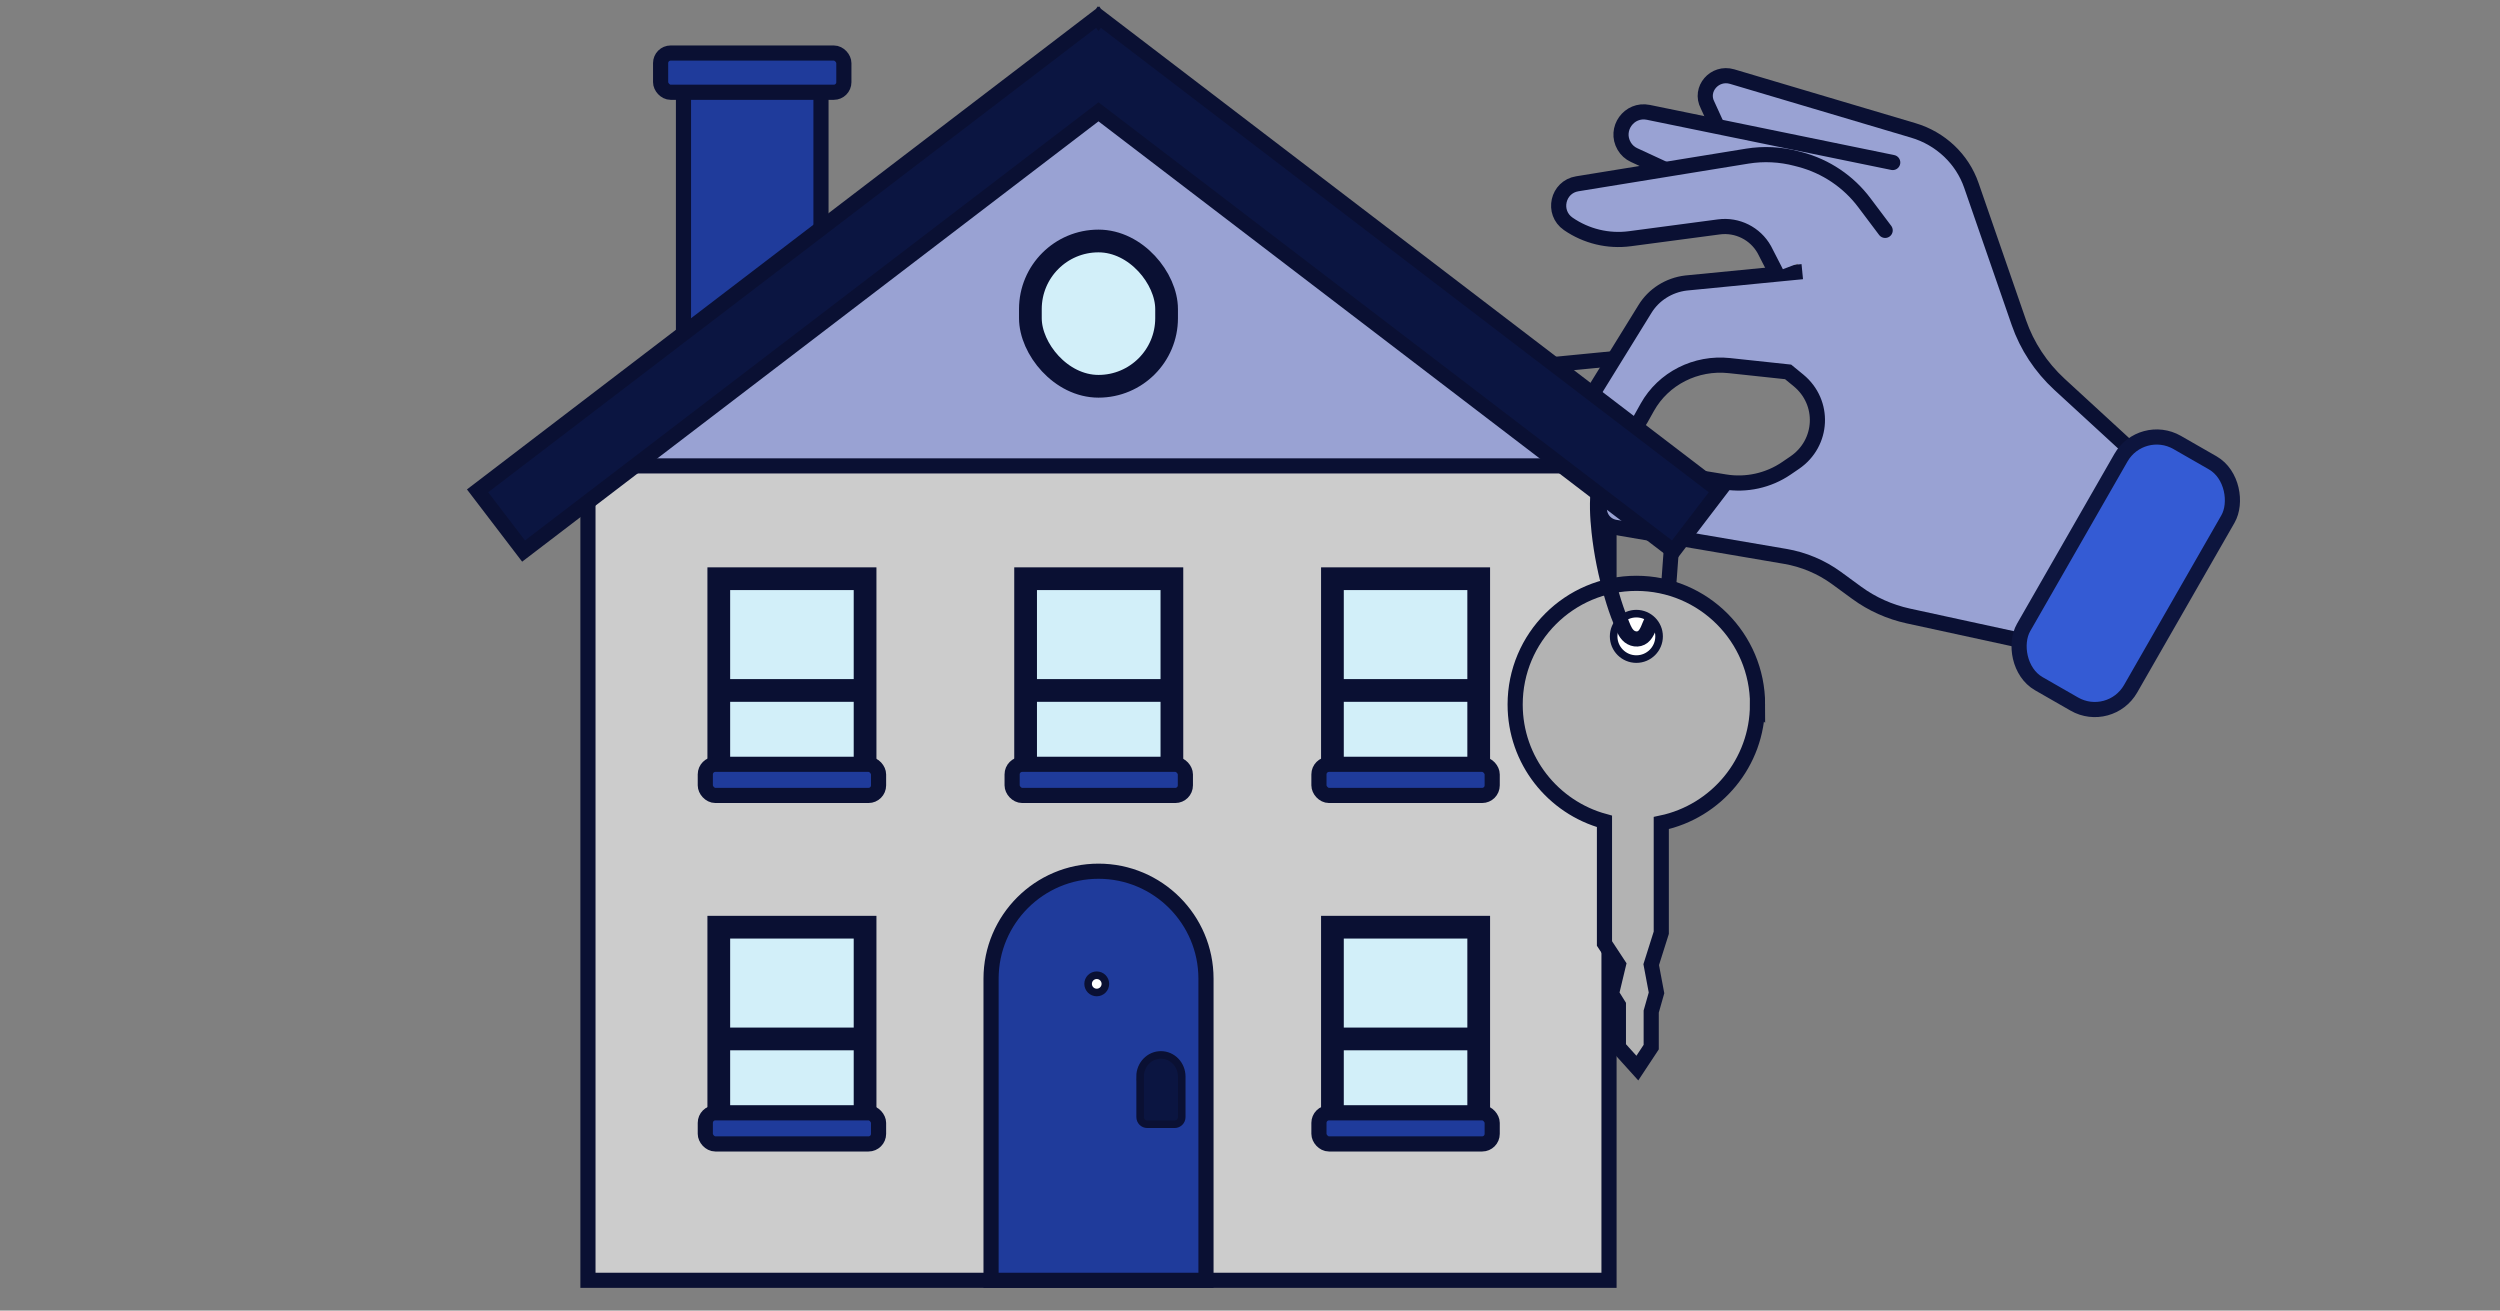
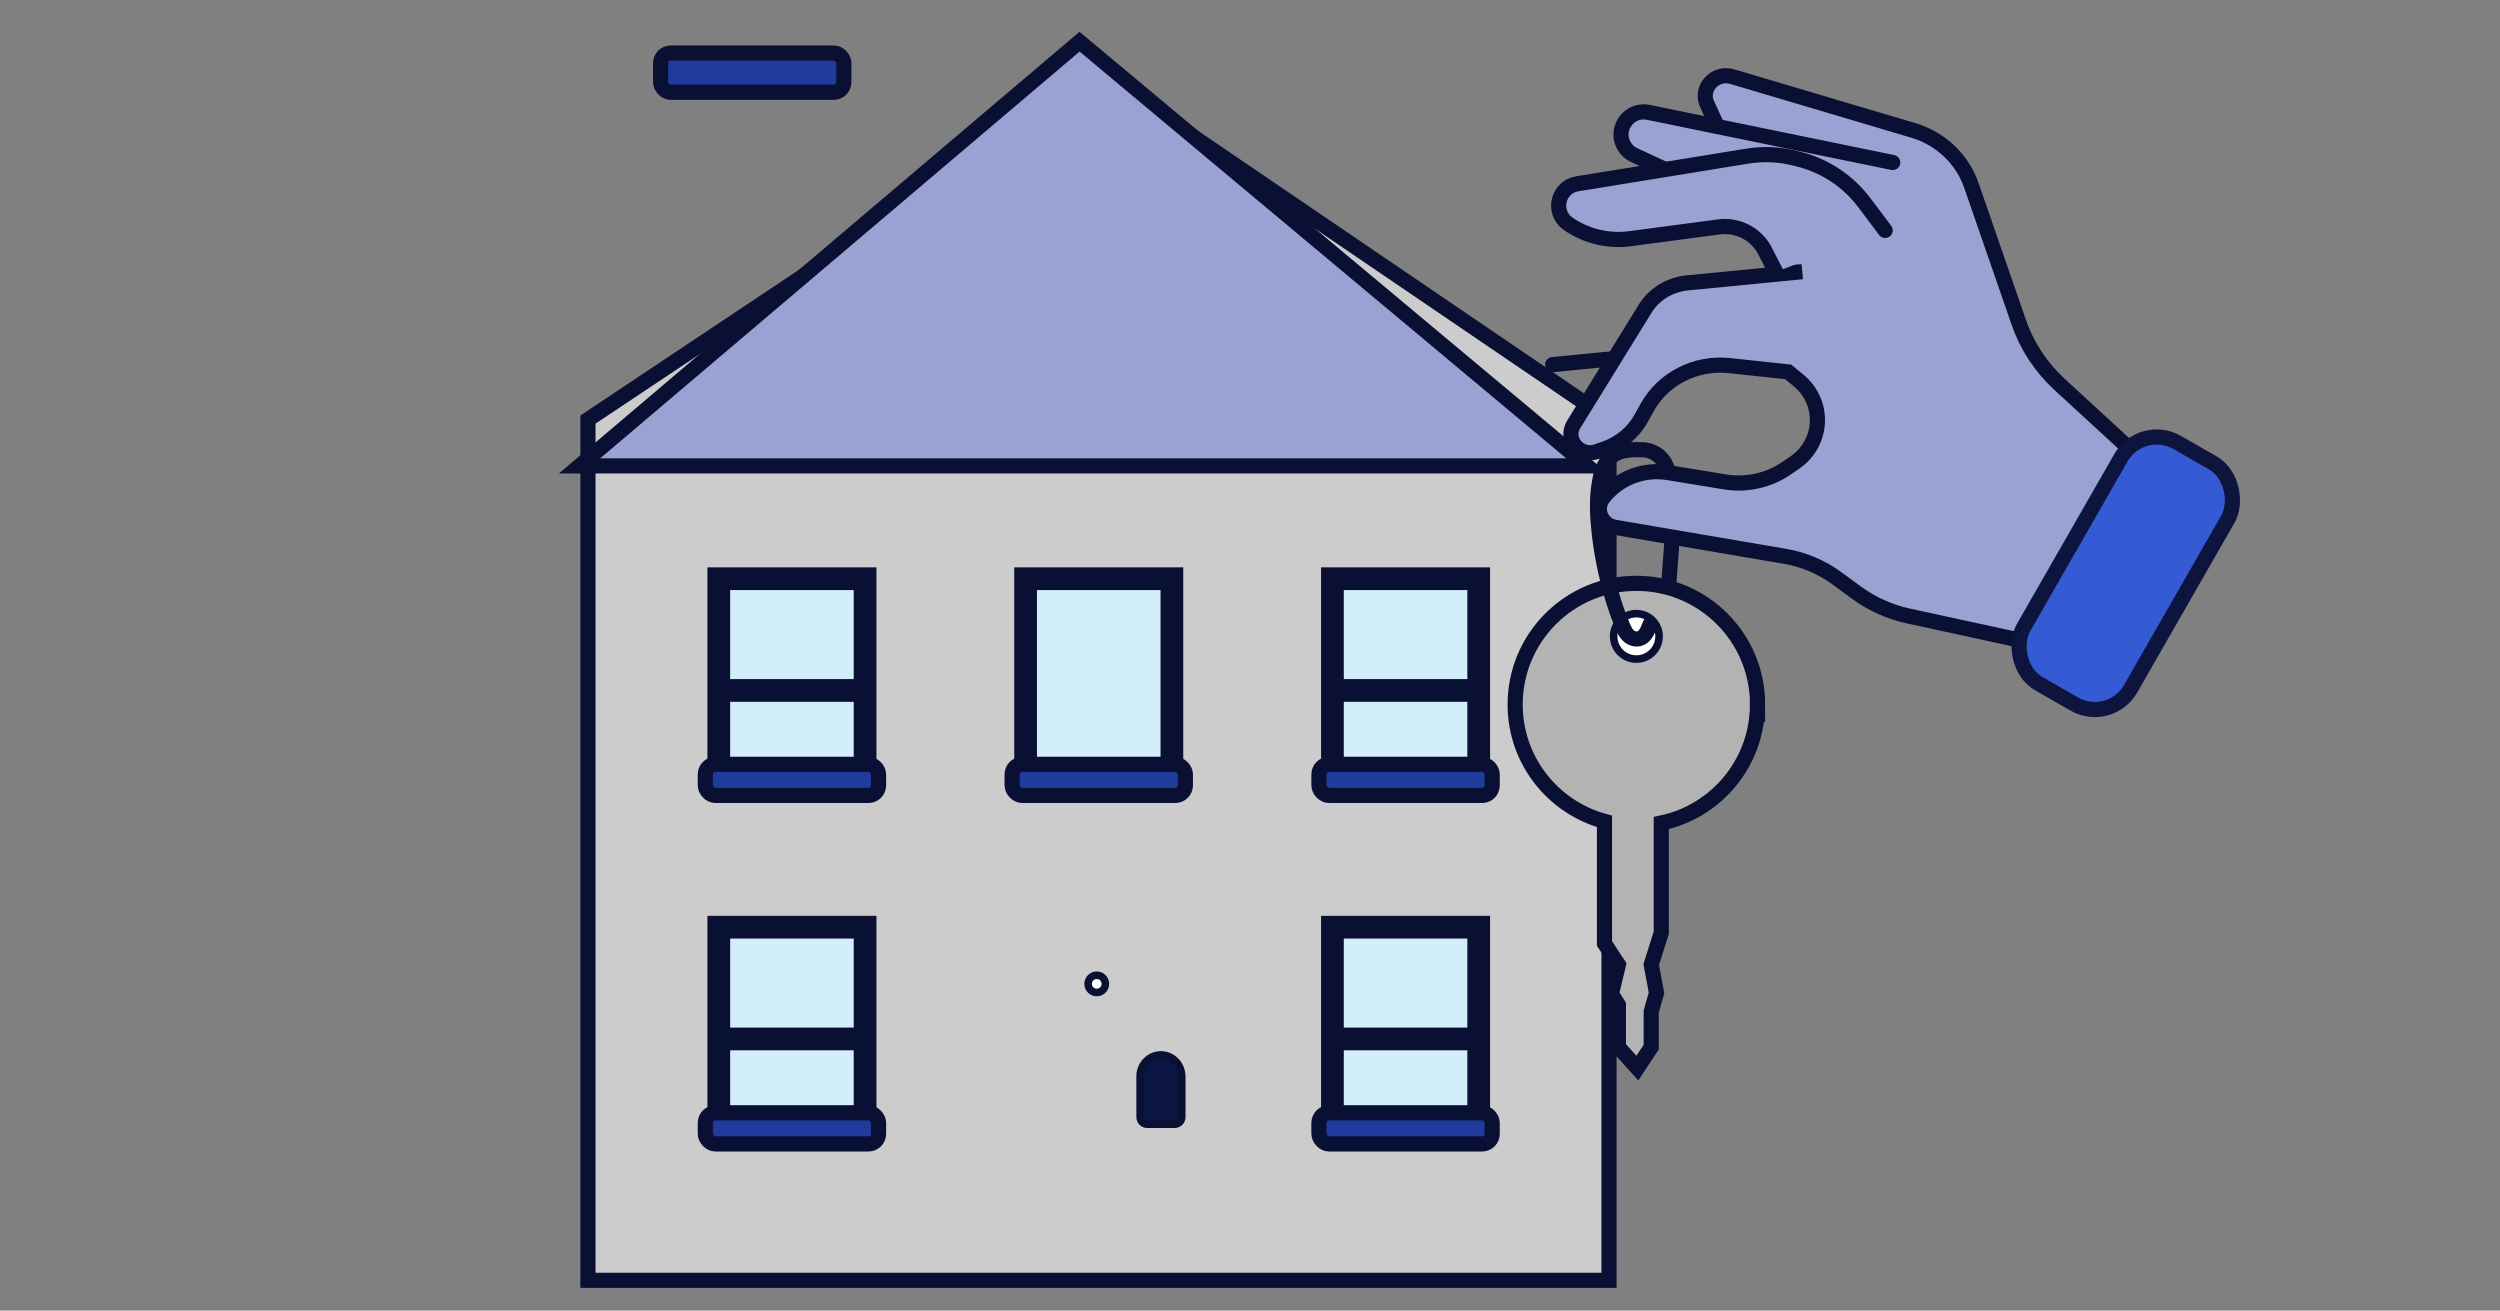
<svg xmlns="http://www.w3.org/2000/svg" id="Layer_1" viewBox="0 0 330 173">
  <rect x="0" y="0" width="330" height="173" fill="#808080" stroke="none" />
  <defs>
    <style>.cls-1,.cls-2,.cls-3,.cls-4,.cls-5,.cls-6,.cls-7,.cls-8,.cls-9,.cls-10,.cls-11{stroke-miterlimit:10;}.cls-1,.cls-2,.cls-3,.cls-4,.cls-5,.cls-6,.cls-7,.cls-10{stroke-width:2px;}.cls-1,.cls-2,.cls-3,.cls-5,.cls-6,.cls-7,.cls-8,.cls-9,.cls-10,.cls-11{stroke:#0a1033;}.cls-1,.cls-7{fill:#99a2d3;}.cls-2{fill:#1f3b9b;}.cls-3,.cls-9{fill:#0b1541;}.cls-4{fill:#345bd4;stroke:#0d153e;}.cls-5{fill:#b3b3b3;}.cls-6{fill:#ccc;}.cls-7{stroke-linecap:round;}.cls-8{fill:#fff;}.cls-10{fill:none;}.cls-11{fill:#d2eff9;stroke-width:3px;}</style>
  </defs>
  <polygon class="cls-6" points="212.39 169 77.61 169 77.61 55.38 145.68 10 212.39 55.38 212.39 169" />
  <g>
-     <path class="cls-2" d="M145,115h0c7.83,0,14.19,6.36,14.19,14.19v39.81h-28.37v-39.81c0-7.83,6.36-14.19,14.19-14.19Z" />
    <path class="cls-9" d="M150.49,142.11c0-1.58,1.23-2.86,2.75-2.86s2.75,1.28,2.75,2.86v5.35c0,.52-.42,.94-.94,.94h-3.61c-.52,0-.94-.42-.94-.94v-5.35Z" />
    <circle class="cls-8" cx="144.77" cy="129.87" r="1.14" />
  </g>
-   <polygon class="cls-2" points="108.37 31.19 90.22 49.83 90.22 11.32 108.37 11.32 108.37 31.19" />
  <rect class="cls-2" x="87.2" y="7" width="24.19" height="5.18" rx="1.33" ry="1.33" />
  <line class="cls-7" x1="204.95" y1="48.13" x2="220.31" y2="46.63" />
  <g>
    <path class="cls-10" d="M219.32,85c.67-1.79,1.48-15.04,1.76-19.88,.06-.98-.37-1.93-1.18-2.62l-.58-.5" />
    <path class="cls-1" d="M227.93,19.41l-2.53-5.54c-1.1-2.09,.92-4.44,3.24-3.76l23.9,7.1c3.62,1.07,6.48,3.78,7.68,7.26l6.27,18.11c1.07,3.1,2.92,5.9,5.36,8.15l14.81,13.61-11.48,22.03-23.28-5.06c-2.47-.54-4.79-1.58-6.8-3.05l-2.68-1.96c-2-1.46-4.32-2.44-6.78-2.86l-22.42-3.83c-1.87-.32-2.73-2.44-1.59-3.91h0c1.99-2.57,5.29-3.85,8.55-3.32l7.5,1.23c2.84,.47,5.76-.18,8.12-1.79l1.1-.75c3.78-2.58,4.03-7.95,.51-10.85l-1.38-1.13-7.76-.83c-4.42-.47-8.69,1.69-10.82,5.49l-.85,1.52c-1.03,1.84-2.72,3.25-4.74,3.96l-1.08,.38c-2.25,.79-4.28-1.6-3.05-3.59l9.41-15.24c1.16-1.89,3.16-3.15,5.4-3.42l15.36-1.5" />
    <path class="cls-7" d="M249.84,21.45l-32.26-6.62c-2.54-.52-4.5,2.21-3.19,4.45h0c.3,.52,.76,.94,1.31,1.19l4.13,1.91" />
    <path class="cls-7" d="M234.4,35.89l-1.51-2.94c-1.19-2.13-3.57-3.32-5.99-3l-11.75,1.56c-2.86,.38-5.76-.32-8.14-1.96h0c-2.17-1.5-1.41-4.87,1.19-5.29l22.44-3.65c2.16-.35,4.37-.24,6.49,.32l.5,.13c3.39,.9,6.38,2.91,8.48,5.72l2.73,3.63" />
    <rect class="cls-4" x="272.45" y="57.32" width="16.28" height="36.71" rx="5.44" ry="5.44" transform="translate(74.83 -129.55) rotate(29.83)" />
    <path class="cls-5" d="M232,93c0-8.84-7.16-16-16-16s-16,7.16-16,16c0,7.38,5,13.57,11.79,15.42v16.12l1.84,2.8-.92,3.84,.92,1.48v5.56l2.5,2.77,1.83-2.77v-4.69l.7-2.47-.7-3.73,1.33-4.21v-14.48c7.25-1.52,12.7-7.95,12.7-15.65Z" />
    <circle class="cls-8" cx="216" cy="84" r="3" />
    <path class="cls-10" d="M218,82c-.32,.64-.55,1.59-1.12,2.05-.61,.5-1.5,.33-2.01-.23-.47-.51-.68-1.21-.94-1.84-.45-1.08-.82-2.2-1.15-3.33-.81-2.76-1.39-5.6-1.7-8.46-.21-1.97-.32-3.99-.04-5.95,.17-1.24,.45-2.53,1.16-3.44,1.1-1.41,2.89-1.49,4.49-1.43,.06,0,.13,0,.19,0,1.68,.08,3.07,1.35,3.31,3.01" />
  </g>
  <polygon class="cls-1" points="76.5 61.5 209.5 61.5 142.5 5.5 76.5 61.5" />
-   <rect class="cls-11" x="136.01" y="31.81" width="17.98" height="19.18" rx="8.99" ry="8.99" />
-   <polygon class="cls-3" points="226.96 64.79 145.11 2.26 145 2.41 144.89 2.26 63.04 64.79 69.11 72.74 145 14.76 220.89 72.74 226.96 64.79" />
  <g>
    <polyline class="cls-11" points="94.88 103.98 94.88 76.39 114.19 76.39 114.19 103.98" />
    <line class="cls-11" x1="95.7" y1="91.14" x2="113.36" y2="91.14" />
    <rect class="cls-2" x="93.1" y="100.89" width="22.87" height="4.11" rx="1.33" ry="1.33" />
  </g>
  <g>
    <polyline class="cls-11" points="135.38 103.98 135.38 76.39 154.69 76.39 154.69 103.98" />
-     <line class="cls-11" x1="136.2" y1="91.14" x2="153.86" y2="91.14" />
    <rect class="cls-2" x="133.6" y="100.89" width="22.87" height="4.11" rx="1.33" ry="1.33" />
  </g>
  <g>
    <polyline class="cls-11" points="175.88 103.98 175.88 76.39 195.19 76.39 195.19 103.98" />
    <line class="cls-11" x1="176.7" y1="91.14" x2="194.36" y2="91.14" />
    <rect class="cls-2" x="174.1" y="100.89" width="22.87" height="4.11" rx="1.33" ry="1.33" />
  </g>
  <g>
    <polyline class="cls-11" points="94.88 149.98 94.88 122.39 114.19 122.39 114.19 149.98" />
    <line class="cls-11" x1="95.7" y1="137.14" x2="113.36" y2="137.14" />
    <rect class="cls-2" x="93.1" y="146.89" width="22.87" height="4.11" rx="1.33" ry="1.33" />
  </g>
  <g>
    <polyline class="cls-11" points="175.88 149.98 175.88 122.39 195.19 122.39 195.19 149.98" />
    <line class="cls-11" x1="176.7" y1="137.14" x2="194.36" y2="137.14" />
    <rect class="cls-2" x="174.1" y="146.89" width="22.87" height="4.11" rx="1.33" ry="1.33" />
  </g>
</svg>